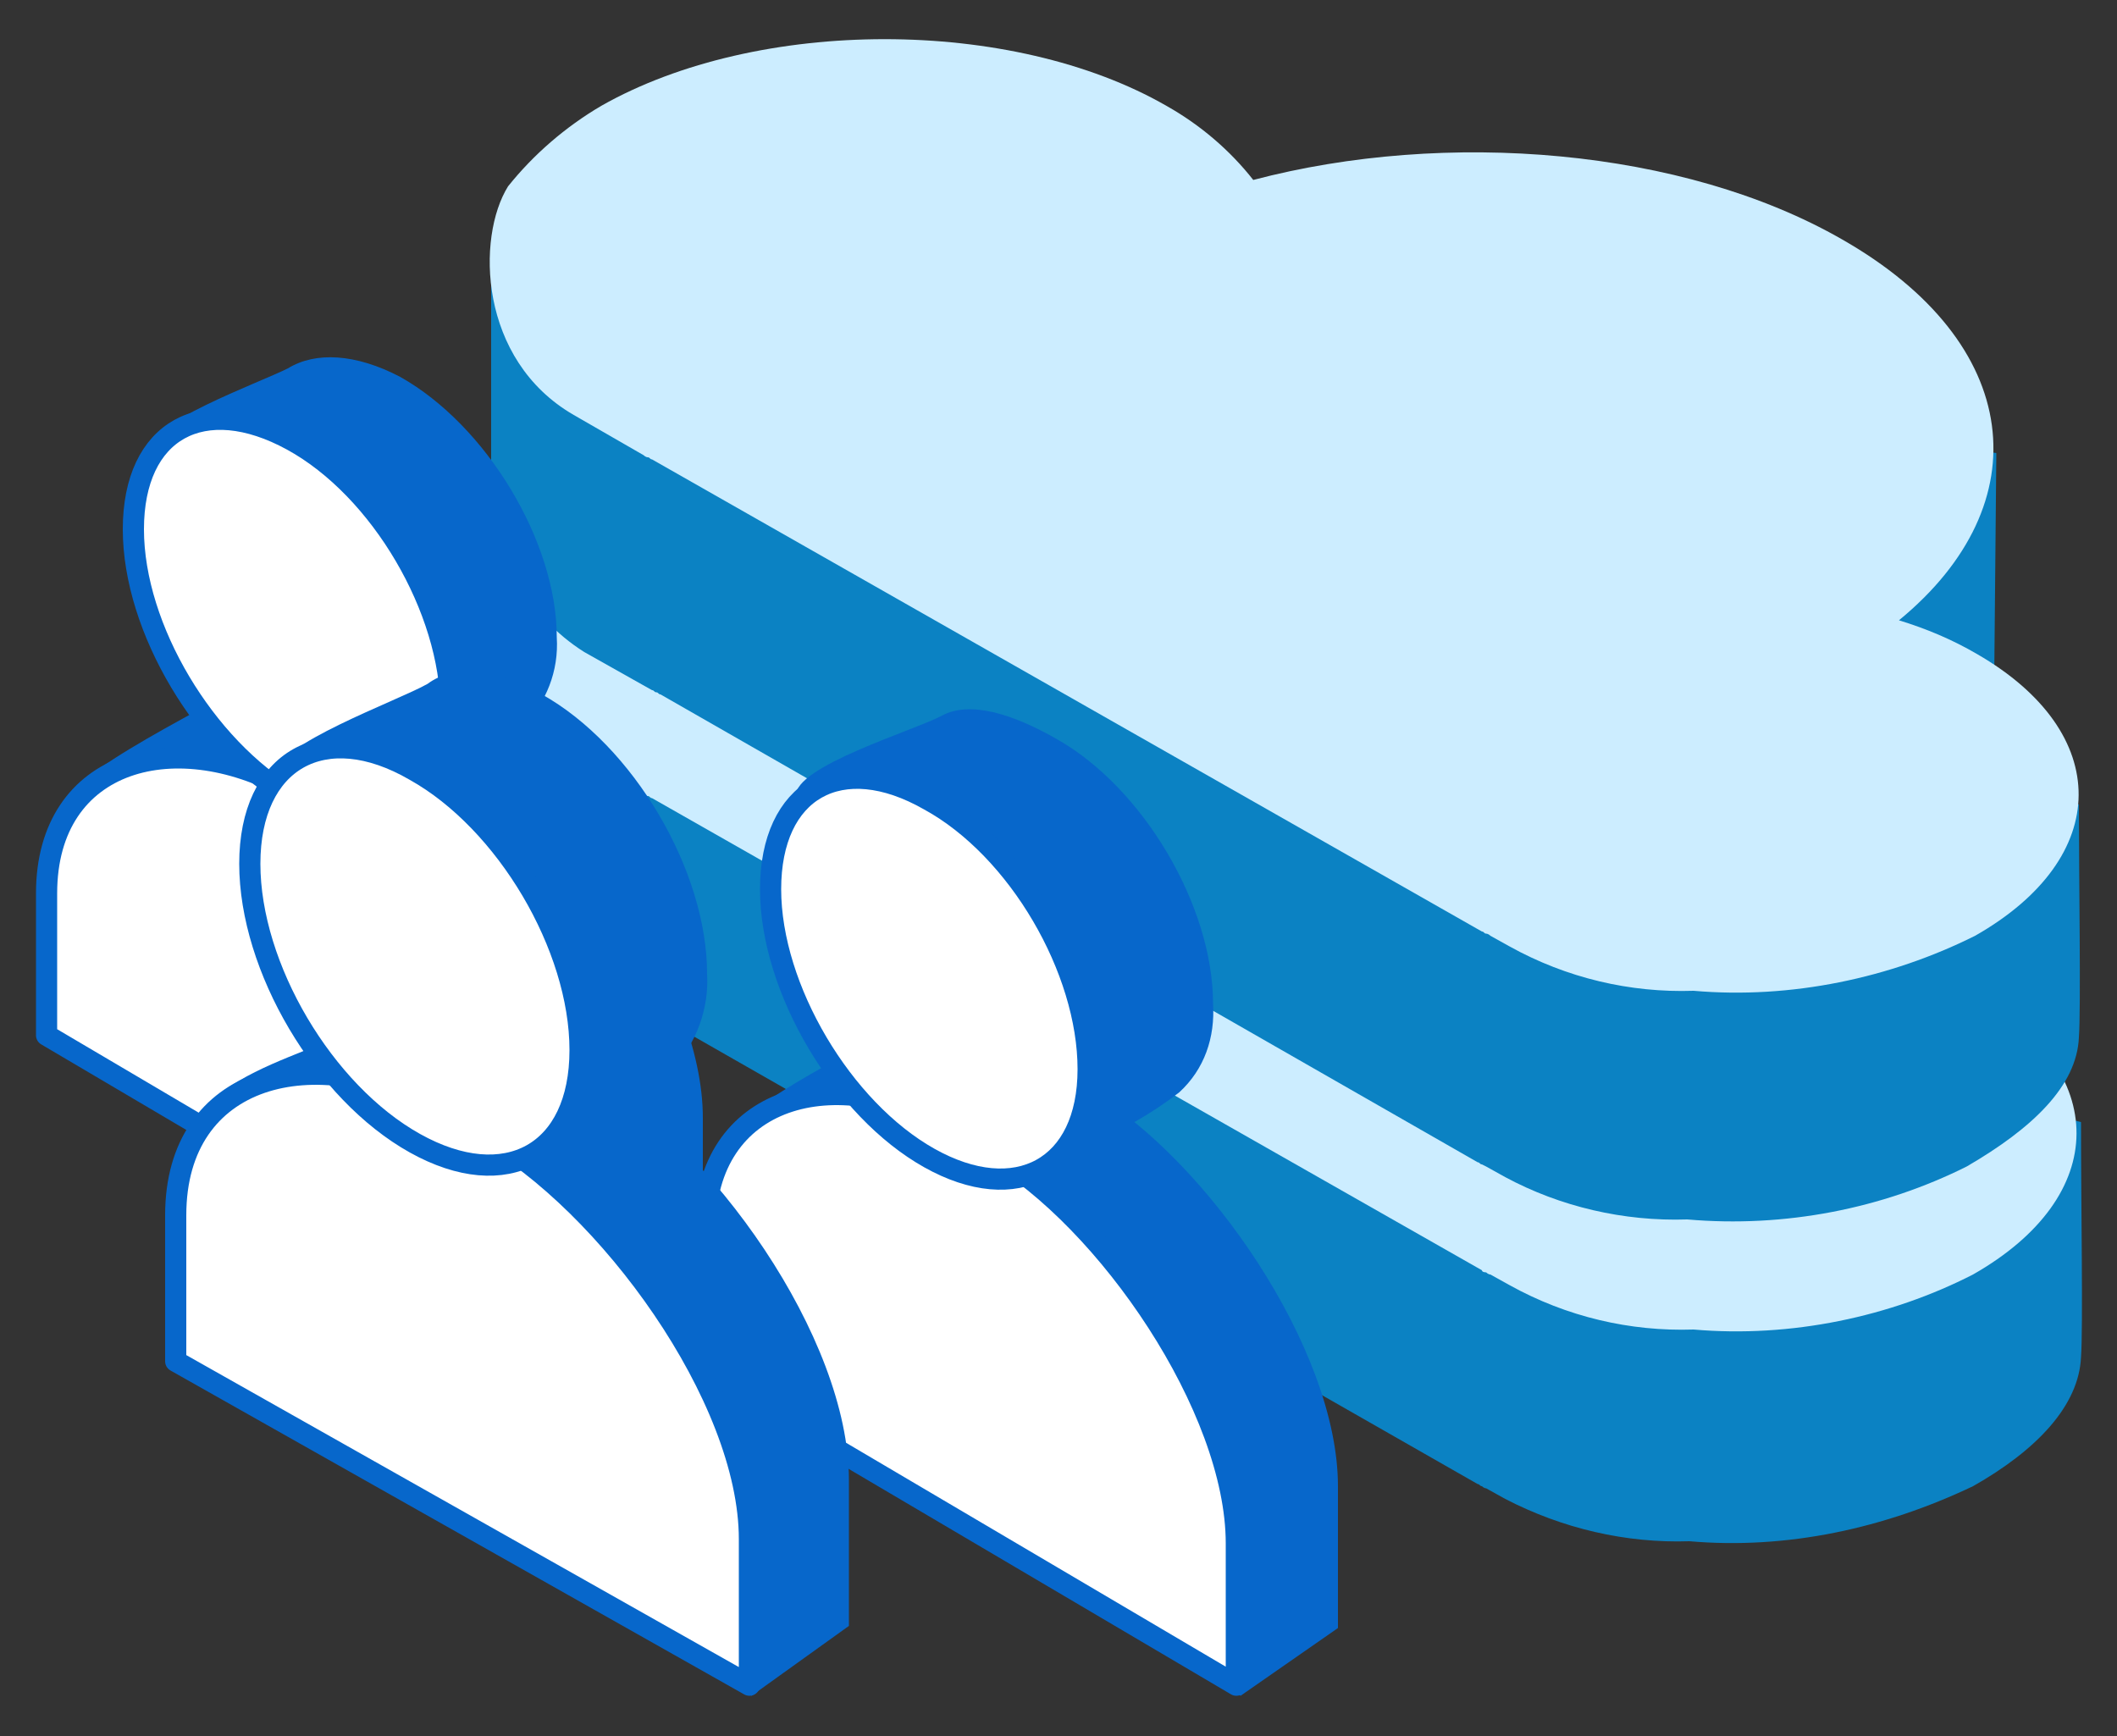
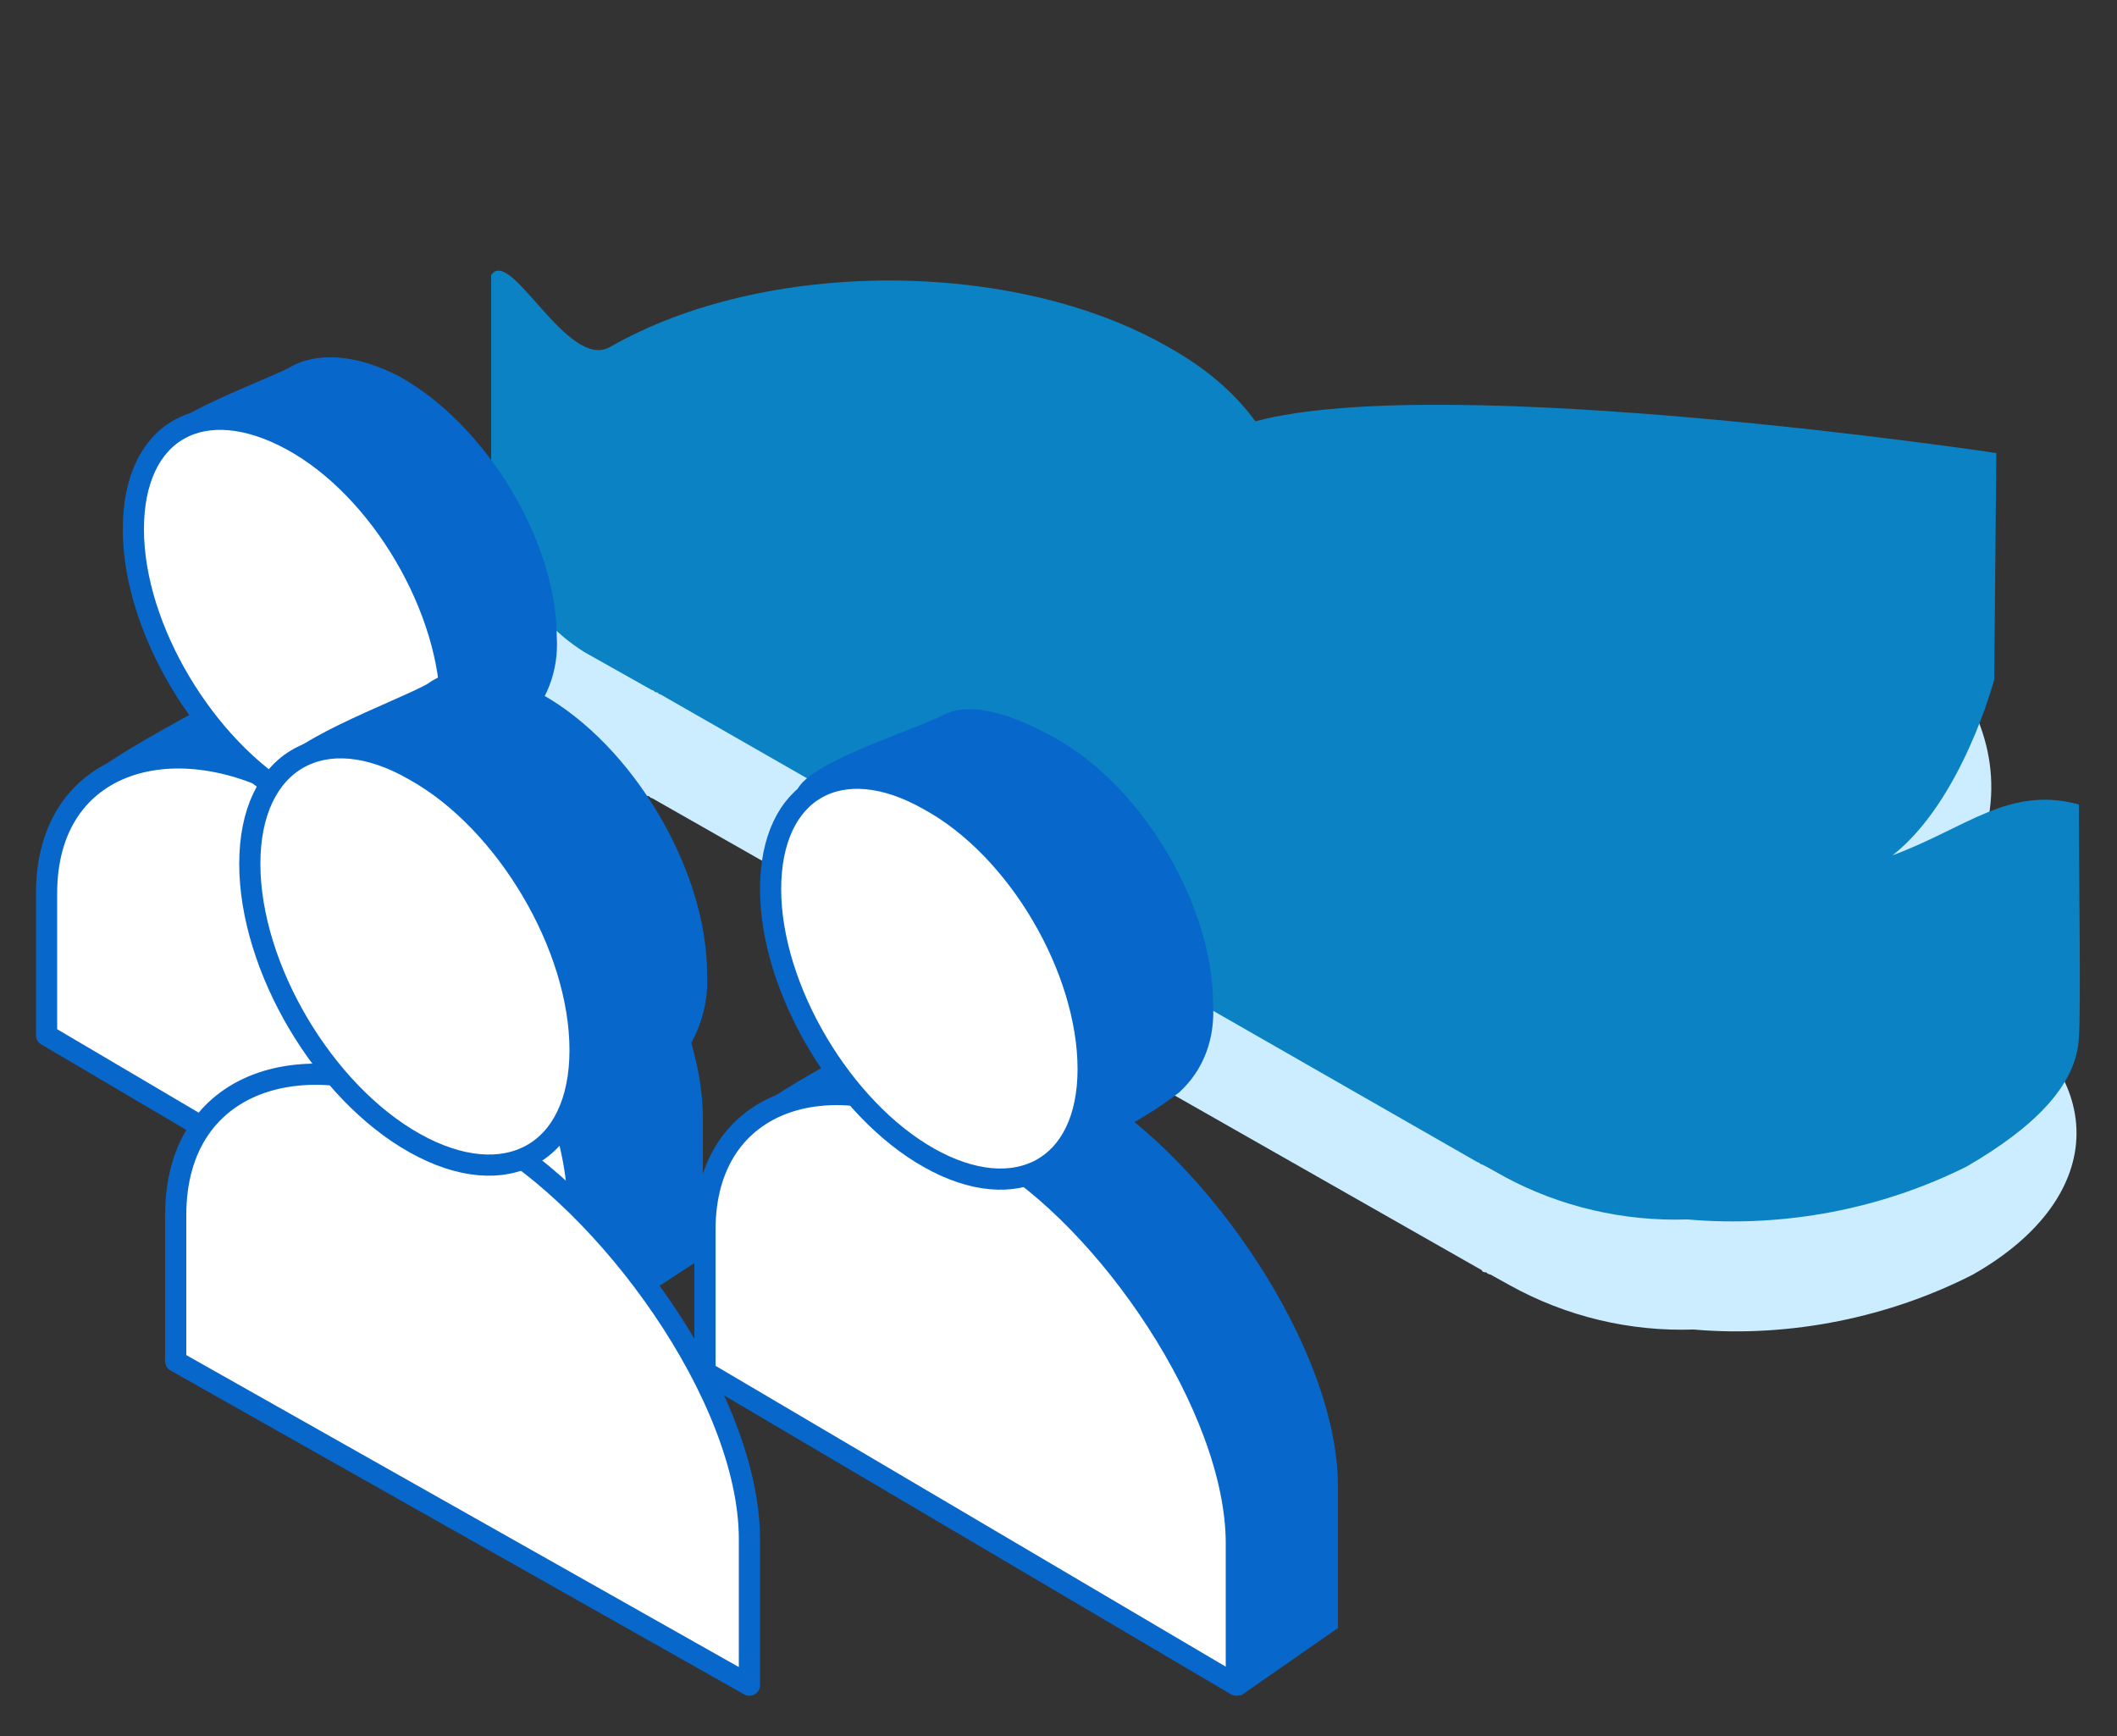
<svg xmlns="http://www.w3.org/2000/svg" class="svg-icon svg-icon--wh turbo is-animated" style="" data-animation="" data-animation-options="type: webHostingPackage; delay: 320;" version="1.1" id="turbo-cloud" x="0px" y="0px" viewBox="0 0 100 82" enable-background="new 0 0 100 82" xml:space="preserve" width="100px" height="82px">
  <rect x="0" y="0" width="100" height="82" fill="#333333" stroke="none" />
  <g data-animation-cloud="" style="">
-     <path id="Prostokąt_zaokrąglony_612" fill-rule="evenodd" clip-rule="evenodd" fill="#0b82c3" d="M79.8,72.8c-3,0.1-6-0.6-8.7-2                                         l-0.9-0.5c-0.1,0-0.2-0.1-0.2-0.1c-0.1,0-0.1-0.1-0.2-0.1L31.1,48c-0.1,0-0.1-0.1-0.2-0.1c-0.1,0-0.2-0.1-0.2-0.1l-3.2-1.8                                         c-2.6-1.6-4.2-4.4-4.2-7.5c0-1.4,0-5.2,0-8.6c0.9-1.4,3.5,2.7,5.4,1.6c7.3-4.2,19.2-4.2,26.5,0c1.6,0.9,3,2,4.1,3.5                                         c9.1-2.4,34.7-7,34.8,1.4c0.1,4.6,0,6.8-0.1,10.2c0.4,3.1-1.1,6.3-4.4,8.9c3.5-1.3,5.4-3.4,8.7-2.5c0,4,0.1,9.7,0,11.1                                         c-0.1,2.3-2.1,4.4-5.1,6.1C89,72.2,84.4,73.2,79.8,72.8z" />
    <path id="Prostokąt_zaokrąglony_612-2" fill-rule="evenodd" clip-rule="evenodd" fill="#CCEDFF" d="M80,62.8c-3,0.1-6-0.6-8.7-2.1                                         l-0.9-0.5c-0.1,0-0.2-0.1-0.2-0.1S70,60.1,70,60L30.8,37.7c-0.1,0-0.1-0.1-0.2-0.1c-0.1,0-0.2-0.1-0.2-0.1l-3.3-1.9                                         c-4.5-2.6-4.6-8.4-3.1-10.8c1.1-1.6,2.6-2.9,4.3-3.8c7.4-4.2,19.4-4.2,26.7,0c1.6,0.9,3,2.1,4.1,3.5c9.1-2.4,20.3-1.5,27.8,2.8                                         c8.6,4.9,9.4,12.5,2.7,18c1.3,0.4,2.5,0.9,3.7,1.6c6.4,3.7,6.4,9.6-0.1,13.3C89.3,62.2,84.6,63.2,80,62.8z" />
  </g>
  <g data-animation-cloud="" style="">
    <path id="Prostokąt_zaokrąglony_612-3" fill-rule="evenodd" clip-rule="evenodd" fill="#0b82c3" d="M79.7,57.6c-3,0.1-6-0.6-8.6-2                                         l-0.9-0.5L70,55c-0.1,0-0.1-0.1-0.2-0.1L31.2,32.8c-0.1,0-0.1-0.1-0.2-0.1c-0.1,0-0.1-0.1-0.2-0.1l-3.2-1.8                                         c-2.7-1.7-4.3-4.7-4.4-7.8v-10c0.9-1.4,3.6,4.5,5.6,3.4c7.3-4.2,19.1-4.2,26.4,0c1.6,0.9,3,2,4.1,3.5c9-2.4,35,1.5,35,1.5l-0.1,10.7                                         c0,0-1.5,5.7-4.8,8.3c3.5-1.3,5.5-3.3,8.8-2.4c0,3.3,0.1,9.7,0,11c-0.1,2.3-2.2,4.3-5.3,6.1C88.9,57.1,84.3,58,79.7,57.6z" />
-     <path id="Prostokąt_zaokrąglony_612-4" fill-rule="evenodd" clip-rule="evenodd" fill="#CCEDFF" d="                                         M80,46.8c-3,0.1-6-0.6-8.7-2.1l-0.9-0.5c-0.1-0.1-0.2-0.1-0.2-0.1c-0.1,0-0.1-0.1-0.2-0.1L30.8,21.7c-0.1,0-0.1-0.1-0.2-0.1                                         c-0.1,0-0.2-0.1-0.2-0.1l-3.3-1.9c-4.5-2.6-4.6-8.4-3.1-10.8C25.2,7.3,26.7,6,28.4,5c7.4-4.2,19.4-4.2,26.7,0c1.6,0.9,3,2.1,4.1,3.5                                         c9.1-2.4,20.3-1.5,27.8,2.8c8.6,4.9,9.4,12.5,2.7,18c1.3,0.4,2.5,0.9,3.7,1.6c6.4,3.7,6.4,9.6-0.1,13.3C89.3,46.2,84.6,47.2,80,46.8                                         z" />
  </g>
  <g data-animation-user="" class="svg-icon__animated-element-1" style="">
    <path id="Prostokąt_zaokrąglony_1333_kopia" fill-rule="evenodd" clip-rule="evenodd" fill="#0767CB" d="M19.6,33.5l1.8,1.1                                         c5.6,3.2,11.8,11.9,11.8,18.2v6.6l-4.6,3L7.7,44.9l-3-8.6c1.7-1.2,4.4-2.6,6.2-3.6C13.2,31.5,16.5,31.8,19.6,33.5z" />
    <path id="Prostokąt_zaokrąglony_1333_kopia_2" fill-rule="evenodd" clip-rule="evenodd" fill="#FFFFFF" stroke="#0767CB" stroke-linejoin="round" d="                                         M13.9,37.4l1.8,1.1c5.5,3.2,11.6,12.1,11.6,18.5v6.7L2.2,48.9v-6.7C2.2,35.8,8.4,34.2,13.9,37.4z" />
    <path id="Elipsa_610" fill-rule="evenodd" clip-rule="evenodd" fill="#0767CB" d="M18.9,17.8c4.1,2.3,7.4,7.8,7.4,12.3                                         c0.1,1.6-0.5,3.1-1.6,4.2c-1.3,1-2.7,1.8-4.2,2.4C18.4,36.3,7.3,25.8,7,21.3c-0.1-1.3,5.2-3.2,6.6-3.9                                         C14.9,16.6,16.8,16.7,18.9,17.8z" />
    <path id="Elipsa_610-2" fill-rule="evenodd" clip-rule="evenodd" fill="#FFFFFF" stroke="#0767CB" stroke-linejoin="round" d="                                         M13.8,20.8c4.2,2.3,7.5,8,7.5,12.7s-3.4,6.6-7.5,4.2s-7.5-8-7.5-12.7S9.6,18.5,13.8,20.8z" />
  </g>
  <g data-animation-user="" class="svg-icon__animated-element-2" style="">
    <path id="Prostokąt_zaokrąglony_1333_kopia-2" fill-rule="evenodd" clip-rule="evenodd" fill="#0767CB" d="M49.8,50.5l1.8,1.1                                         c5.4,3.2,11.6,12.1,11.6,18.6v6.7l-4.6,3.2L38.3,62l-2.6-9.6c1.6-1.2,3.6-2.2,5.3-3.2C43.2,48,46.8,48.7,49.8,50.5z" />
    <path id="Prostokąt_zaokrąglony_1333_kopia_2-2" fill-rule="evenodd" clip-rule="evenodd" fill="#FFFFFF" stroke="#0767CB" stroke-linejoin="round" d="                                         M45,53.3l1.8,1.1c5.5,3.2,11.6,12.1,11.6,18.5v6.7L33.3,64.8v-6.7C33.3,51.7,39.5,50.1,45,53.3z" />
    <path id="Elipsa_610-3" fill-rule="evenodd" clip-rule="evenodd" fill="#0767CB" d="M49.9,34.9c4.1,2.3,7.4,7.9,7.4,12.5                                         c0.1,1.6-0.4,3.1-1.6,4.2c-1.3,1-2.7,1.8-4.2,2.4c-2.1-0.6-13.5-11.8-13.9-16.4c-0.1-1.4,5.6-3.1,6.9-3.8                                         C45.8,33.1,47.8,33.7,49.9,34.9z" />
    <path id="Elipsa_610-4" fill-rule="evenodd" clip-rule="evenodd" fill="#FFFFFF" stroke="#0767CB" stroke-linejoin="round" d="                                         M43.9,37.8c4.2,2.3,7.5,8,7.5,12.7S48,57,43.9,54.7s-7.5-8-7.5-12.7S39.7,35.4,43.9,37.8z" />
  </g>
  <g data-animation-user="" class="svg-icon__animated-element-3" style="">
-     <path id="Prostokąt_zaokrąglony_1333_kopia-3" fill-rule="evenodd" clip-rule="evenodd" fill="#0767CB" d="M25.8,49.6l1.9,1.1                                         c5.9,3.3,12.4,12.5,12.4,19.2v6.9l-4.6,3.3L13.4,61.4l-2.8-9.9c1.8-1.3,4.2-1.9,6.1-2.9C19.2,47.4,22.6,47.7,25.8,49.6z" />
    <path id="Prostokąt_zaokrąglony_1333_kopia_2-3" fill-rule="evenodd" clip-rule="evenodd" fill="#FFFFFF" stroke="#0767CB" stroke-linejoin="round" d="                                         M20.8,52.4l2,1.1c5.9,3.3,12.6,12.5,12.6,19.2v6.9L8.3,64.3v-6.9C8.3,50.7,14.9,49.1,20.8,52.4z" />
    <path id="Elipsa_610-5" fill-rule="evenodd" clip-rule="evenodd" fill="#0767CB" d="M25.6,32.8c4.3,2.4,7.8,8.3,7.8,13.2                                         c0.1,1.6-0.5,3.3-1.6,4.4c-1.4,1-2.9,1.9-4.4,2.6c-2.2-0.6-14.1-11.5-14.4-16.4c-0.1-1.4,5.8-3.5,7.2-4.3                                         C21.4,31.4,23.4,31.5,25.6,32.8z" />
    <path id="Elipsa_610-6" fill-rule="evenodd" clip-rule="evenodd" fill="#FFFFFF" stroke="#0767CB" stroke-linejoin="round" d="                                         M19.6,36.4c4.3,2.4,7.8,8.3,7.8,13.2s-3.5,6.8-7.8,4.4s-7.8-8.3-7.8-13.2S15.3,33.9,19.6,36.4z" />
  </g>
  <linearGradient id="Prostokąt_zaokrąglony_612-4_1_437" gradientUnits="userSpaceOnUse" x1="23.222" y1="24.377" x2="98.23" y2="24.377">
    <stop offset="0" style="stop-color:#458AFF" />
    <stop offset="1" style="stop-color:#1749AF" />
  </linearGradient>
</svg>